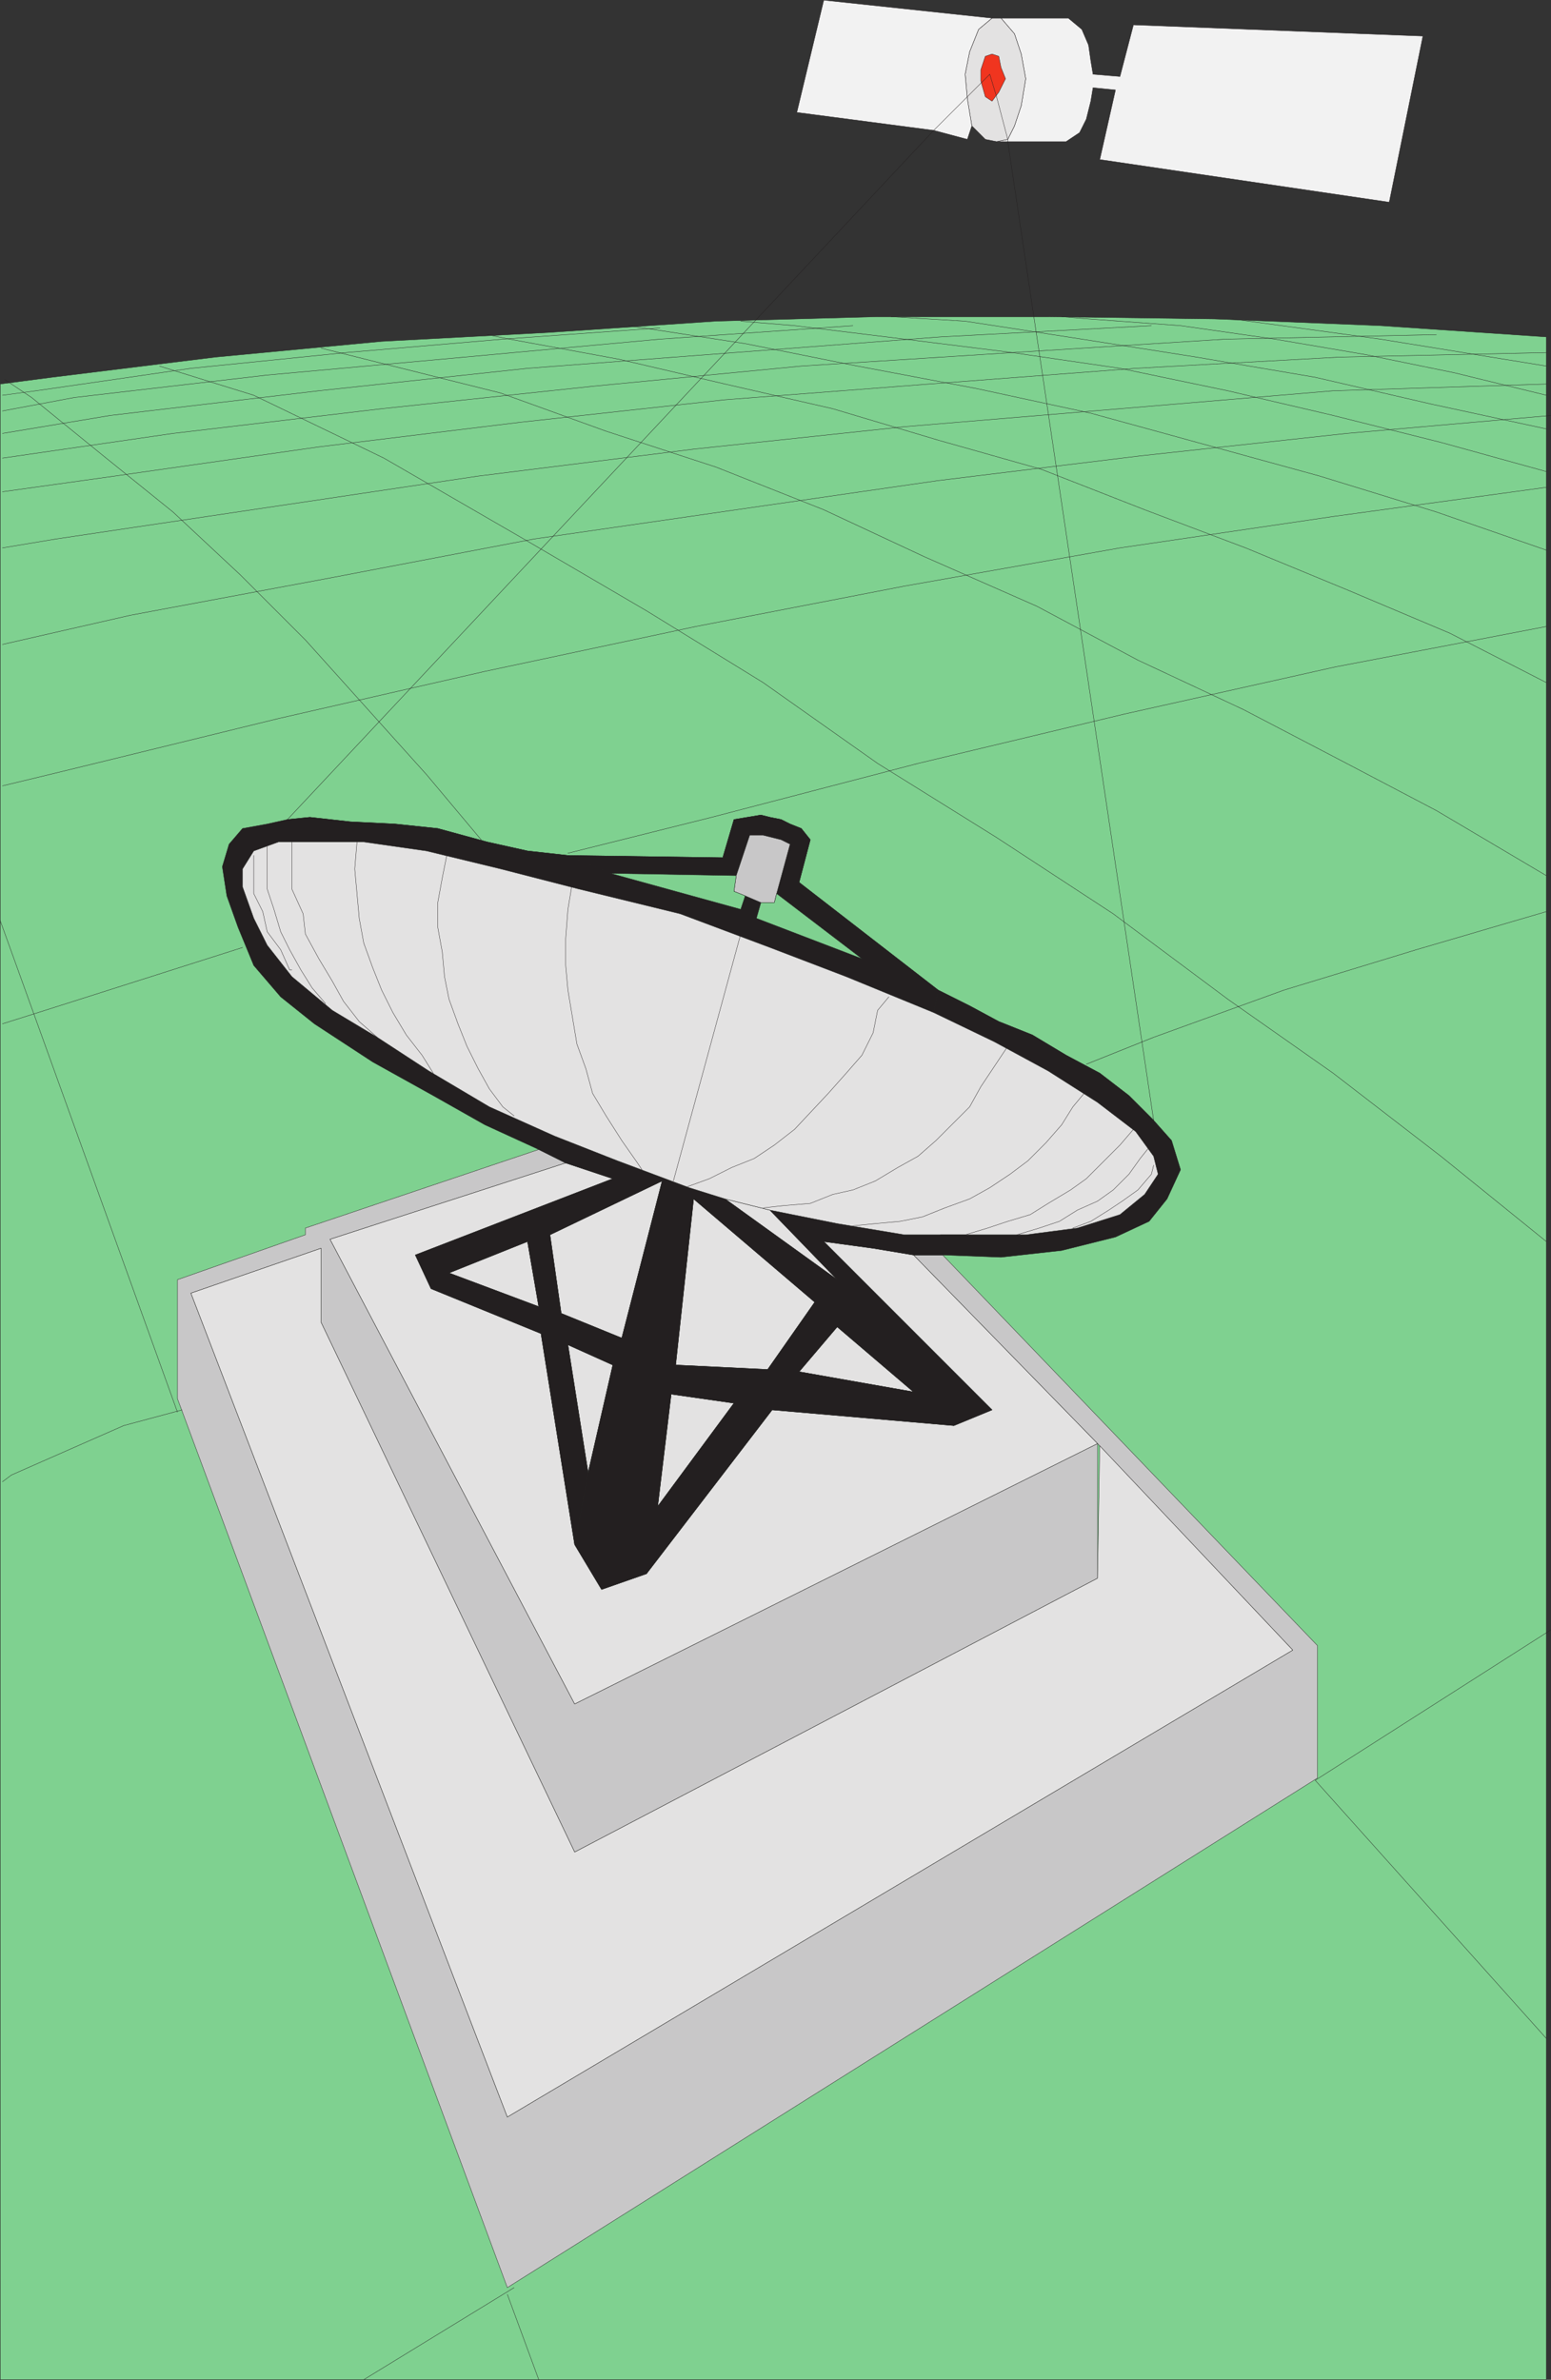
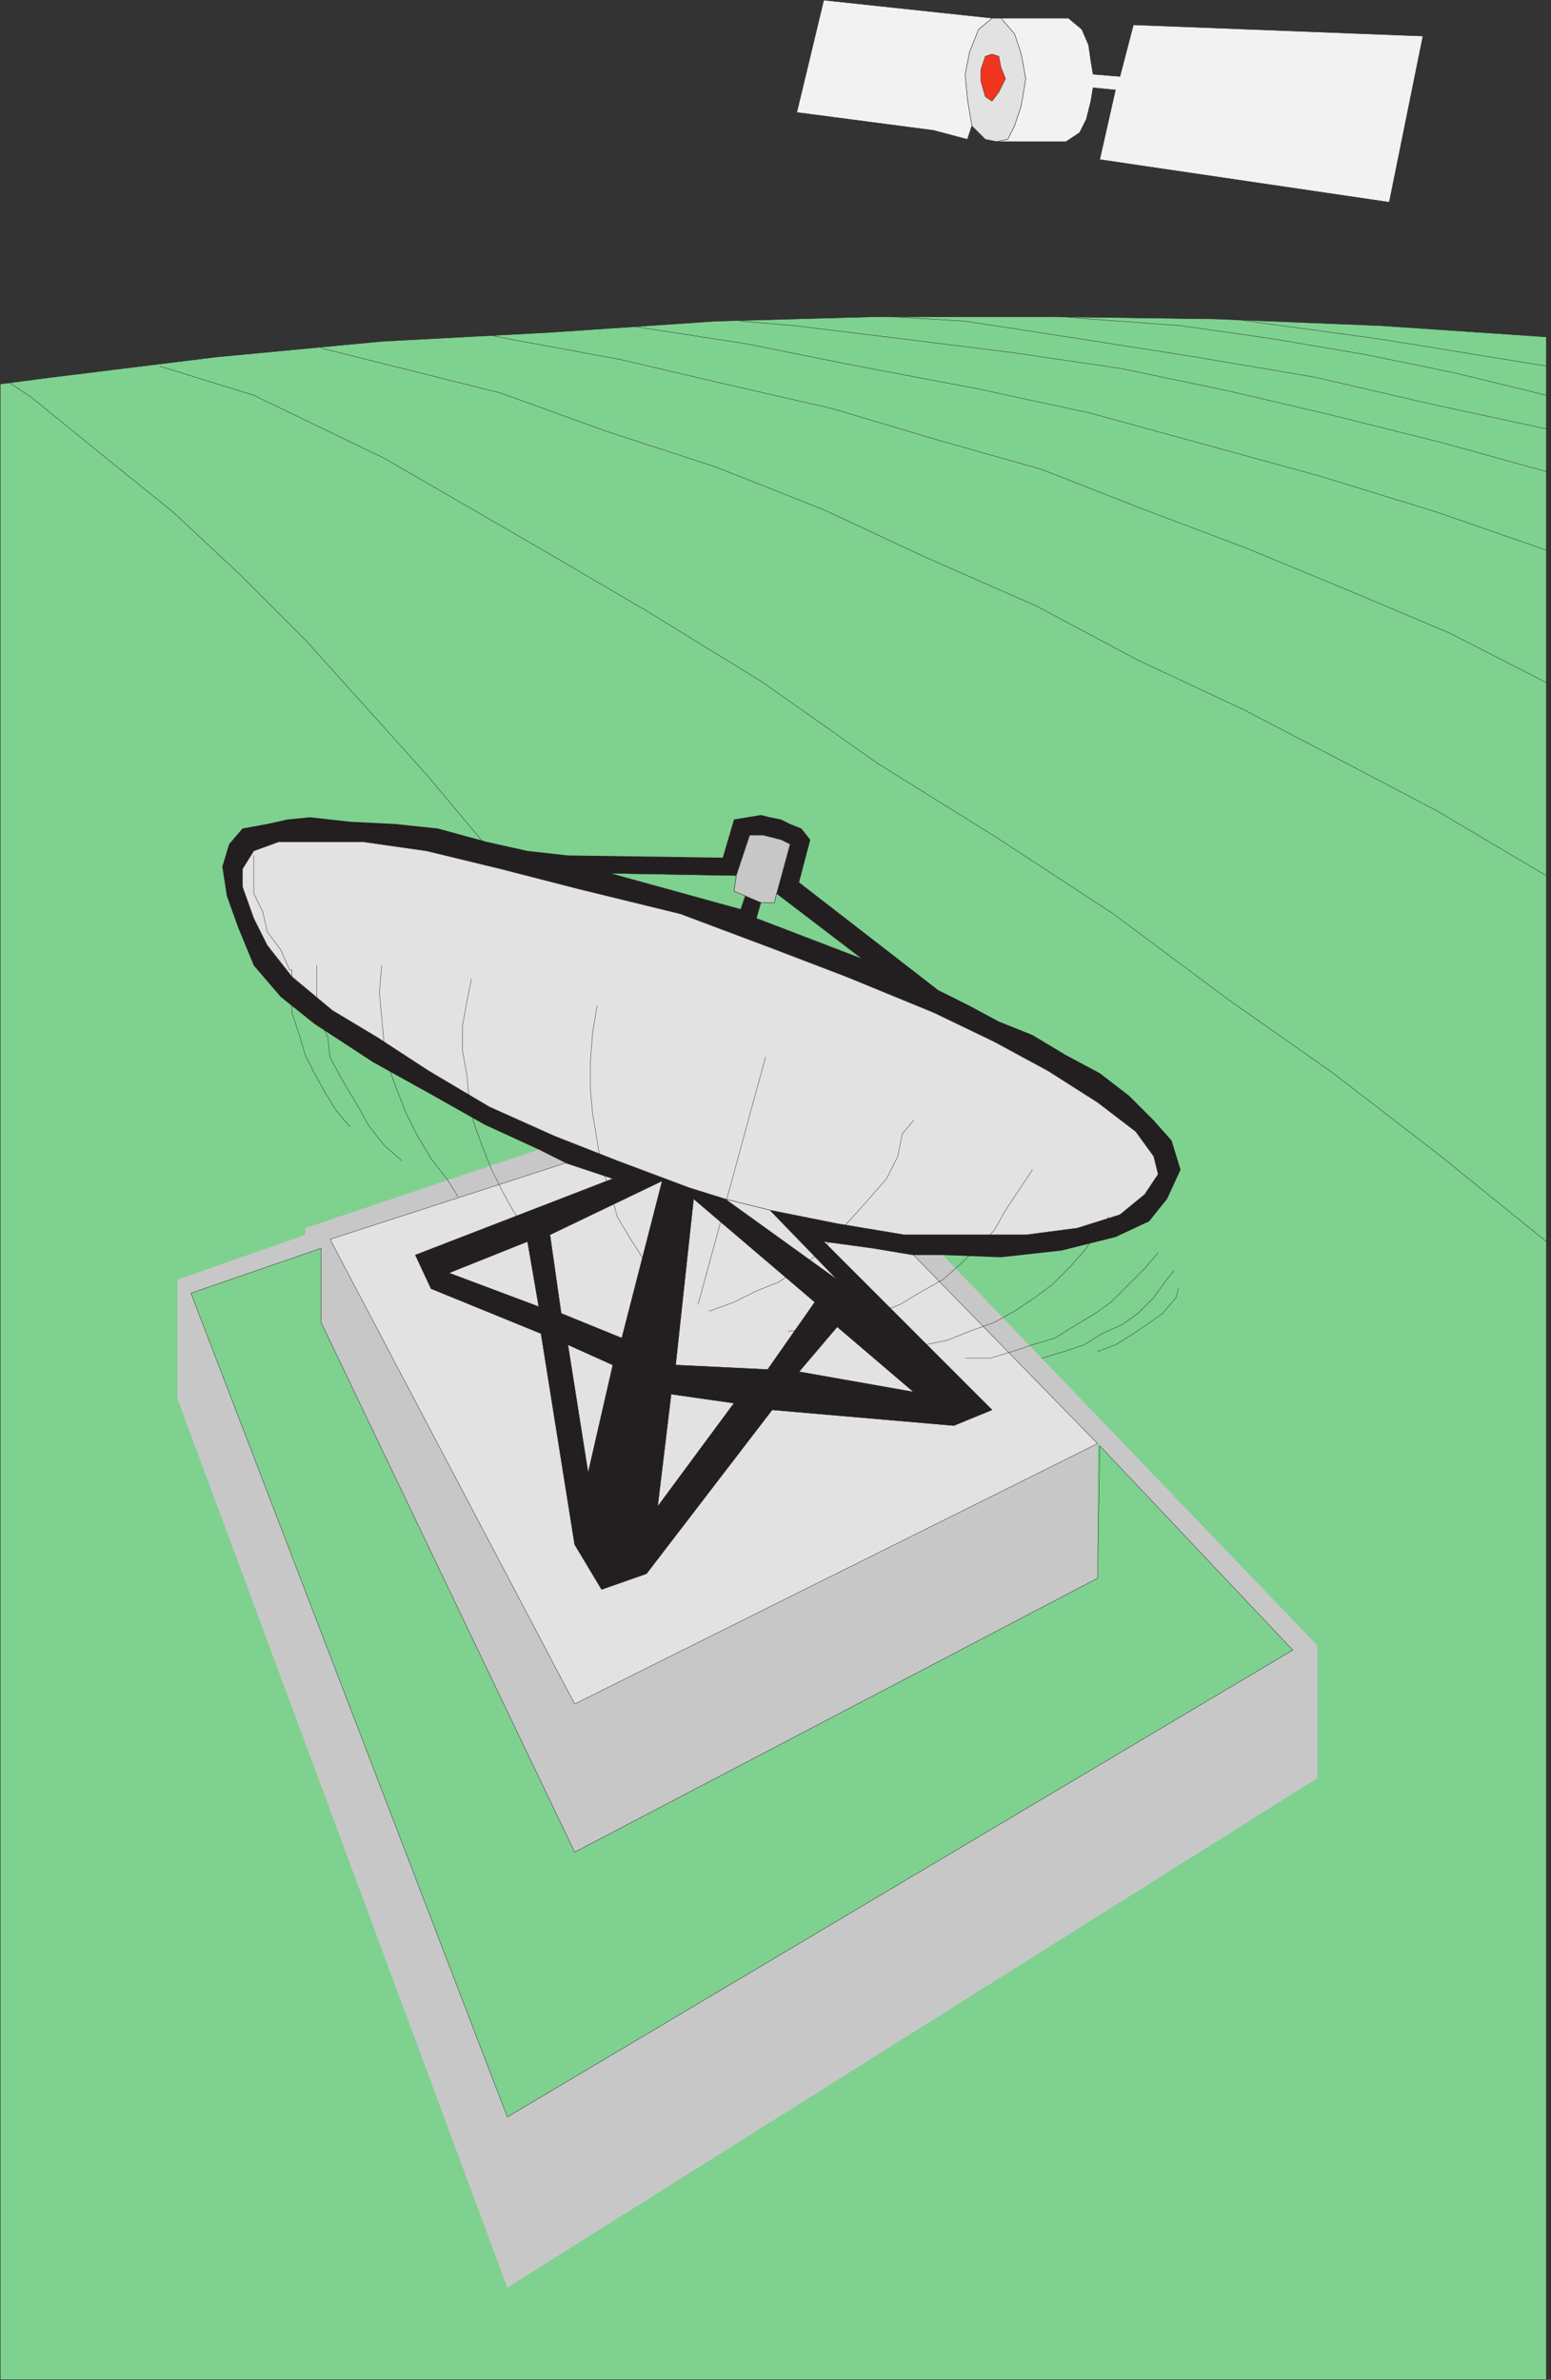
<svg xmlns="http://www.w3.org/2000/svg" width="518.37" height="795.12">
  <rect width="100%" height="100%" fill="#333333" stroke="none" />
  <path fill="#7fd190" fill-rule="evenodd" d="M.06 128.31v666.75h516.75v-682.5l-55.5-3.75-55.5-2.25-55.5-.75h-57l-54 1.5-55.5 3.75-56.25 3-55.5 5.25-54.75 6.75-17.25 2.25" />
  <path fill="none" stroke="#231f20" stroke-linecap="round" stroke-linejoin="round" stroke-miterlimit="10" stroke-width=".12" d="M.06 128.31v666.75h516.75v-682.5l-55.5-3.75-55.5-2.25-55.5-.75h-57l-54 1.5-55.5 3.75-56.25 3-55.5 5.25-54.75 6.75zm0 0" />
  <path fill="#c8c7c8" fill-rule="evenodd" d="m189.06 388.56-9-4.5-78 26.25v2.25l-42.75 15v39.75l110.25 297 270.75-170.25v-44.25l-125.25-130.5h-9.75l61.5 63 65.25 69-262.5 156L63.81 432.06l43.5-15v24.75l84.75 177 174.75-91.5v-45l-174.75 87-81.75-155.25 78.75-25.5" />
-   <path fill="none" stroke="#231f20" stroke-linecap="round" stroke-linejoin="round" stroke-miterlimit="10" stroke-width=".12" d="m189.06 388.56-9-4.5-78 26.25v2.25l-42.75 15v39.75l110.25 297 270.75-170.25v-44.25l-125.25-130.5h-9.75l61.5 63 65.25 69-262.5 156L63.81 432.06l43.5-15v24.75l84.75 177 174.75-91.5v-45l-174.75 87-81.75-155.25zm0 0" />
-   <path fill="#e3e2e2" fill-rule="evenodd" d="m367.56 483.06 64.5 68.25-262.5 156L63.81 432.06l43.5-15v24.75l84.75 177 174.75-91.5.75-44.25" />
  <path fill="none" stroke="#231f20" stroke-linecap="round" stroke-linejoin="round" stroke-miterlimit="10" stroke-width=".12" d="m367.56 483.06 64.5 68.25-262.5 156L63.81 432.06l43.5-15v24.75l84.75 177 174.75-91.5zm0 0" />
  <path fill="#e3e2e2" fill-rule="evenodd" d="m192.06 516.06-11.25-70.5-36.75-15-5.25-11.25 66-25.5-15.75-5.25-78.75 25.5 81.75 155.25 174.75-87-61.5-63-13.5-2.25-16.5-2.25 56.25 56.25-12.75 5.25-60.75-5.25-42 54.75-15 5.25-9-15" />
  <path fill="none" stroke="#231f20" stroke-linecap="round" stroke-linejoin="round" stroke-miterlimit="10" stroke-width=".12" d="m192.06 516.06-11.25-70.5-36.75-15-5.25-11.25 66-25.5-15.75-5.25-78.75 25.5 81.75 155.25 174.75-87-61.5-63-13.5-2.25-16.5-2.25 56.25 56.25-12.75 5.25-60.75-5.25-42 54.75-15 5.25zm0 0" />
  <path fill="#e3e2e2" fill-rule="evenodd" stroke="#231f20" stroke-linecap="round" stroke-linejoin="round" stroke-miterlimit="10" stroke-width=".12" d="m267.06 458.31 38.25 6.75-25.5-21.75zm-9.75-54-15-3.75 37.5 27zm0 0" />
  <path fill="#e3e2e2" fill-rule="evenodd" d="m225.81 456.06 30.75 1.5 15.75-22.5-40.5-34.5-6 55.5" />
  <path fill="none" stroke="#231f20" stroke-linecap="round" stroke-linejoin="round" stroke-miterlimit="10" stroke-width=".12" d="m225.81 456.06 30.75 1.5 15.75-22.5-40.5-34.5zm0 0" />
  <path fill="#e3e2e2" fill-rule="evenodd" stroke="#231f20" stroke-linecap="round" stroke-linejoin="round" stroke-miterlimit="10" stroke-width=".12" d="m219.81 503.31 25.5-34.5-21-3zm-15-47.25-8.25 36-6.75-42.75zm0 0" />
  <path fill="#e3e2e2" fill-rule="evenodd" d="m207.81 447.06-20.25-8.25-3.75-26.25 37.5-18-13.5 52.5" />
  <path fill="none" stroke="#231f20" stroke-linecap="round" stroke-linejoin="round" stroke-miterlimit="10" stroke-width=".12" d="m207.81 447.06-20.25-8.25-3.75-26.25 37.5-18zm0 0" />
  <path fill="#e3e2e2" fill-rule="evenodd" stroke="#231f20" stroke-linecap="round" stroke-linejoin="round" stroke-miterlimit="10" stroke-width=".12" d="m180.06 436.56-3.75-21.75-26.25 10.5zm0 0" />
  <path fill="#231f20" fill-rule="evenodd" d="m196.56 492.06-6.75-42.75 15 6.75 3-9-20.25-8.25-3.75-26.25 37.5-18-13.5 52.5-3 9-8.25 36-4.5 24 9 15 15-5.25 3.75-22.5 4.5-37.5 1.5-9.75 6-55.5 40.5 34.5 7.5 8.25 25.5 21.75-38.25-6.75 12.75-15-7.5-8.25-15.75 22.5-30.75-1.5-1.5 9.75 21 3-25.5 34.5-3.75 22.5 42-54.75 60.75 5.25 12.75-5.25-56.25-56.25 16.5 2.25 13.5 2.25h9.75l19.5.75 20.25-2.25 18-4.5 11.25-5.25 6-7.5 4.5-9.75-3-9.75-6-6.75-8.25-8.25-9.75-7.5-11.25-6-11.25-6.75-11.25-4.5-9.75-5.25-10.5-5.25-1.5 7.5 20.25 9.75 18 9.75 16.5 10.5 12.75 9.75 6 8.25 1.5 6-4.5 6.75-8.25 6.75-14.25 4.5-17.25 2.25h-40.5l-22.5-3.75-22.5-4.5 22.5 23.25-37.5-27-12-3.75-24-9-21-8.25-21.75-9.75-20.25-12-17.25-11.25-15-9-13.5-11.25-8.25-10.5-4.5-9-3.75-10.5v-6l3.75-6 8.25-3h28.5l21 3 24.75 6 26.25 6.75 33.75 8.25 30 11.25 25.5 9.75 29.25 12 1.5-7.5-46.5-36 3.75-14.25-3-3.75-3.75-1.5-3-1.5-3.75-.75-3-.75-9 1.5-3.75 12.75-51.75-.75 14.25 6 42 .75 4.5-13.5h4.5l6 1.5 3 1.5-4.5 16.5 28.5 21.75-35.25-13.5 1.5-5.25-5.25-2.25-1.5 4.5-43.5-12-14.25-6-13.5-1.5-13.5-3-16.5-4.5-14.25-1.5-15-.75-13.5-1.5-7.5.75-6.75 1.5-8.25 1.5-4.5 5.25-2.25 7.5 1.5 9.75 3.75 10.5 5.25 12.75 9 10.5 11.25 9 19.5 12.75 20.25 11.25 17.25 9.75 18 8.25 9 4.5 15.75 5.25-66 25.5 5.25 11.25 36.75 15-.75-9-30-11.25 26.25-10.5 3.75 21.75.75 9 11.25 70.5 4.5-24" />
-   <path fill="none" stroke="#231f20" stroke-linecap="round" stroke-linejoin="round" stroke-miterlimit="10" stroke-width=".12" d="m196.56 492.06-6.75-42.75 15 6.75 3-9-20.25-8.25-3.75-26.25 37.5-18-13.5 52.5-3 9-8.25 36-4.5 24 9 15 15-5.25 3.75-22.5 4.5-37.5 1.5-9.75 6-55.5 40.5 34.5 7.5 8.25 25.5 21.75-38.25-6.75 12.75-15-7.5-8.25-15.75 22.5-30.75-1.5-1.5 9.75 21 3-25.5 34.5-3.75 22.5 42-54.75 60.75 5.25 12.75-5.25-56.25-56.25 16.5 2.25 13.5 2.25h9.75l19.5.75 20.25-2.25 18-4.5 11.25-5.25 6-7.5 4.5-9.75-3-9.75-6-6.75-8.25-8.25-9.75-7.5-11.25-6-11.25-6.75-11.25-4.5-9.75-5.25-10.5-5.25-1.5 7.5 20.25 9.75 18 9.75 16.5 10.5 12.75 9.75 6 8.25 1.5 6-4.5 6.75-8.25 6.75-14.25 4.5-17.25 2.25h-40.5l-22.5-3.75-22.5-4.5 22.5 23.25-37.5-27-12-3.75-24-9-21-8.25-21.75-9.75-20.25-12-17.25-11.25-15-9-13.5-11.25-8.25-10.5-4.5-9-3.75-10.5v-6l3.75-6 8.25-3h28.5l21 3 24.75 6 26.25 6.75 33.75 8.25 30 11.25 25.5 9.75 29.25 12 1.5-7.5-46.5-36 3.75-14.25-3-3.75-3.75-1.5-3-1.5-3.75-.75-3-.75-9 1.5-3.75 12.75-51.75-.75 14.25 6 42 .75 4.5-13.5h4.5l6 1.5 3 1.5-4.5 16.5 28.5 21.75-35.25-13.5 1.5-5.25-5.25-2.25-1.5 4.5-43.5-12-14.25-6-13.5-1.5-13.5-3-16.5-4.5-14.25-1.5-15-.75-13.5-1.5-7.5.75-6.75 1.5-8.25 1.5-4.5 5.25-2.25 7.5 1.5 9.75 3.75 10.5 5.25 12.75 9 10.5 11.25 9 19.5 12.75 20.25 11.25 17.25 9.75 18 8.25 9 4.5 15.75 5.25-66 25.5 5.25 11.25 36.75 15-.75-9-30-11.25 26.25-10.5 3.75 21.75.75 9 11.25 70.5zm0 0" />
  <path fill="#e3e2e2" fill-rule="evenodd" d="m332.31 348.06 18 9.75 16.5 10.5 12.75 9.75 6 8.25 1.5 6-4.5 6.75-8.25 6.75-14.25 4.5-17.25 2.25h-40.5l-22.5-3.75-22.5-4.5-15-3.75-12-3.75-24-9-21-8.25-21.75-9.75-20.25-12-17.25-11.25-15-9-13.5-11.25-8.25-10.5-4.5-9-3.75-10.5v-6l3.75-6 8.25-3h28.5l21 3 24.75 6 26.25 6.75 33.75 8.25 30 11.25 25.5 9.75 29.25 12 20.25 9.75" />
  <path fill="none" stroke="#231f20" stroke-linecap="round" stroke-linejoin="round" stroke-miterlimit="10" stroke-width=".12" d="m332.31 348.06 18 9.75 16.5 10.5 12.75 9.75 6 8.25 1.5 6-4.5 6.75-8.25 6.75-14.25 4.5-17.25 2.25h-40.5l-22.5-3.75-22.5-4.5-15-3.75-12-3.75-24-9-21-8.25-21.75-9.75-20.25-12-17.25-11.25-15-9-13.5-11.25-8.25-10.5-4.5-9-3.75-10.5v-6l3.75-6 8.25-3h28.5l21 3 24.75 6 26.25 6.75 33.75 8.25 30 11.25 25.5 9.75 29.25 12zm0 0" />
-   <path fill="none" stroke="#231f20" stroke-linecap="round" stroke-linejoin="round" stroke-miterlimit="10" stroke-width=".12" d="M84.81 285.81v12.75l3 6 1.5 6.75 4.5 6 3 6.75h.75m-8.25-41.25v14.25l2.25 6.75 2.25 7.5 3 6 3.75 6.75 3.75 6 4.5 5.25m-11.25-54v15.75l3.75 8.25.75 6.75 4.5 8.25 4.5 7.5 3.75 6.75 5.25 6.75 6 5.25m-6.75-65.25-.75 9 1.5 16.5 1.5 8.25 3 8.25 3 7.5 3.75 7.5 4.5 7.5 5.25 6.75 3.75 6m4.5-72.75-1.5 7.5-1.5 8.25v8.25l1.5 8.25.75 8.25 1.5 7.5 3 8.25 3 7.5 3.75 7.5 3.75 6.75 4.5 6 3.75 3m19.5-78-1.5 9-.75 9.75v9l.75 8.25 3 18 3 8.25 2.25 8.25 4.5 7.5 5.25 8.25 5.25 7.5 1.5 2.25m33-78.75-22.5 82.5m3.75 2.25 8.25-3 7.5-3.75 7.5-3 6.75-4.5 6.75-5.25 11.25-12 6-6.75 5.25-6 3.75-7.5 1.5-7.5 3.75-4.5m-42 70.5 6.75-.75 9-.75 7.5-3 6.75-1.5 7.5-3 7.5-4.5 6.75-3.75 6-5.25 11.25-11.25 3.75-6.75 9-13.5m-51.75 60 7.5-.75 8.25-.75 7.5-1.5 7.5-3 8.25-3 6.75-3.75 6.75-4.5 6-4.5 6-6 5.25-6 3.75-6 3.75-4.5m-48 47.25h8.25l7.5-2.25 6.75-2.25 7.5-2.25 6-3.75 7.5-4.5 5.25-3.75 11.25-11.25 4.5-5.25m-39 35.25 7.5-2.25 6.75-2.25 6-3.75 6.75-3 5.25-3.75 5.25-5.25 3.75-5.25 3-3.75m-25.5 27 6-2.25 6-3.75 4.5-3 5.25-3.75 4.5-5.25.75-3" />
+   <path fill="none" stroke="#231f20" stroke-linecap="round" stroke-linejoin="round" stroke-miterlimit="10" stroke-width=".12" d="M84.81 285.81v12.75l3 6 1.5 6.75 4.5 6 3 6.75h.75v14.25l2.25 6.75 2.25 7.5 3 6 3.75 6.75 3.75 6 4.5 5.25m-11.25-54v15.75l3.75 8.25.75 6.75 4.5 8.25 4.5 7.5 3.75 6.75 5.25 6.75 6 5.25m-6.75-65.25-.75 9 1.5 16.5 1.5 8.25 3 8.25 3 7.5 3.75 7.5 4.5 7.5 5.25 6.75 3.75 6m4.5-72.75-1.5 7.5-1.5 8.25v8.25l1.5 8.25.75 8.25 1.5 7.5 3 8.25 3 7.5 3.75 7.5 3.75 6.75 4.5 6 3.75 3m19.5-78-1.5 9-.75 9.75v9l.75 8.25 3 18 3 8.25 2.25 8.25 4.5 7.5 5.25 8.25 5.25 7.5 1.5 2.25m33-78.75-22.5 82.5m3.75 2.25 8.25-3 7.5-3.75 7.5-3 6.75-4.5 6.75-5.25 11.25-12 6-6.75 5.25-6 3.75-7.5 1.5-7.5 3.75-4.5m-42 70.5 6.75-.75 9-.75 7.5-3 6.75-1.5 7.5-3 7.5-4.5 6.75-3.75 6-5.25 11.25-11.25 3.75-6.75 9-13.5m-51.75 60 7.5-.75 8.25-.75 7.5-1.5 7.5-3 8.25-3 6.75-3.75 6.75-4.5 6-4.5 6-6 5.25-6 3.75-6 3.75-4.5m-48 47.25h8.25l7.5-2.25 6.75-2.25 7.5-2.25 6-3.75 7.5-4.5 5.25-3.75 11.25-11.25 4.5-5.25m-39 35.25 7.5-2.25 6.75-2.25 6-3.75 6.75-3 5.25-3.75 5.25-5.25 3.75-5.25 3-3.75m-25.5 27 6-2.25 6-3.75 4.5-3 5.25-3.75 4.5-5.25.75-3" />
  <path fill="#c8c7c8" fill-rule="evenodd" d="m259.56 298.56-.75 3h-4.5l-5.25-2.25-3.75-1.5.75-5.25 4.5-13.5h4.5l6 1.5 3 1.5-4.5 16.5" />
  <path fill="none" stroke="#231f20" stroke-linecap="round" stroke-linejoin="round" stroke-miterlimit="10" stroke-width=".12" d="m259.56 298.56-.75 3h-4.5l-5.25-2.25-3.75-1.5.75-5.25 4.5-13.5h4.5l6 1.5 3 1.5zm0 0" />
  <path fill="#7fd190" fill-rule="evenodd" d="m246.06 292.56-.75 5.25 3.75 1.5-1.5 4.5-43.5-12 42 .75" />
  <path fill="none" stroke="#231f20" stroke-linecap="round" stroke-linejoin="round" stroke-miterlimit="10" stroke-width=".12" d="m246.06 292.56-.75 5.25 3.75 1.5-1.5 4.5-43.5-12zm0 0" />
  <path fill="#7fd190" fill-rule="evenodd" d="m259.56 298.56 28.5 21.75-35.25-13.5 1.5-5.25h4.5l.75-3" />
  <path fill="none" stroke="#231f20" stroke-linecap="round" stroke-linejoin="round" stroke-miterlimit="10" stroke-width=".12" d="m259.56 298.56 28.5 21.75-35.25-13.5 1.5-5.25h4.5zm0 0" />
  <path fill="#f2f2f2" fill-rule="evenodd" d="M331.56 6.06h3l4.5 5.25 2.25 6.75 1.5 8.25-1.5 9-2.25 6.75-2.25 4.5-3.75.75h23.25l4.5-3 2.25-4.5 1.5-6 .75-4.5 7.5.75-5.25 23.25 96.75 14.25 11.25-55.5-96.75-3.75-4.5 17.25-9-.75-.75-4.5-.75-5.25-2.25-5.25-4.5-3.75h-25.5" />
  <path fill="none" stroke="#231f20" stroke-linecap="round" stroke-linejoin="round" stroke-miterlimit="10" stroke-width=".12" d="M331.56 6.06h3l4.5 5.25 2.25 6.75 1.5 8.25-1.5 9-2.25 6.75-2.25 4.5-3.75.75h23.25l4.5-3 2.25-4.5 1.5-6 .75-4.5 7.5.75-5.25 23.25 96.75 14.25 11.25-55.5-96.75-3.75-4.5 17.25-9-.75-.75-4.5-.75-5.25-2.25-5.25-4.5-3.75zm0 0" />
  <path fill="#e3e2e2" fill-rule="evenodd" d="M331.56 6.06h3l4.5 5.25 2.25 6.75 1.5 8.25-1.5 9-2.25 6.75-2.25 4.5-3.75.75-3.75-.75-4.5-4.5-1.5-9-.75-8.25 1.5-7.5 3-7.5 4.5-3.75" />
  <path fill="none" stroke="#231f20" stroke-linecap="round" stroke-linejoin="round" stroke-miterlimit="10" stroke-width=".12" d="M331.56 6.06h3l4.5 5.25 2.25 6.75 1.5 8.25-1.5 9-2.25 6.75-2.25 4.5-3.75.75-3.75-.75-4.5-4.5-1.5-9-.75-8.25 1.5-7.5 3-7.5zm0 0" />
  <path fill="#f0351f" fill-rule="evenodd" d="m327.81 27.06 1.5 5.25 2.25 1.5 2.25-3 2.25-4.5-1.5-3.75-.75-3.75-2.25-.75-2.25.75-1.5 4.5v3.75" />
  <path fill="none" stroke="#231f20" stroke-linecap="round" stroke-linejoin="round" stroke-miterlimit="10" stroke-width=".12" d="m327.81 27.06 1.5 5.25 2.25 1.5 2.25-3 2.25-4.5-1.5-3.75-.75-3.75-2.25-.75-2.25.75-1.5 4.5zm0 0" />
  <path fill="#f2f2f2" fill-rule="evenodd" d="m324.81 42.06-1.5-9-.75-8.25 1.5-7.5 3-7.5 4.5-3.75-56.25-6-9 37.5 45.75 6 11.25 3 1.5-4.5" />
  <path fill="none" stroke="#231f20" stroke-linecap="round" stroke-linejoin="round" stroke-miterlimit="10" stroke-width=".12" d="m324.81 42.06-1.5-9-.75-8.25 1.5-7.5 3-7.5 4.5-3.75-56.25-6-9 37.5 45.75 6 11.25 3zm0 0" />
-   <path fill="none" stroke="#231f20" stroke-linecap="round" stroke-linejoin="round" stroke-miterlimit="10" stroke-width=".12" d="m270.81 280.56-3.75 14.25 46.5 36 10.5 5.25 9.75 5.25 11.25 4.5 11.25 6.75 11.25 6 9.75 7.5 8.25 8.25-48.75-327v-.75l-3.75-14.25-2.25-7.5-18.75 18.75-216 230.25 7.5-.75 13.5 1.5 15 .75 14.25 1.5 16.5 4.5 13.5 3 13.5 1.5 51.75.75 3.75-12.75 9-1.5 3 .75 3.75.75 3 1.5 3.75 1.5 3 3.75" />
-   <path fill="none" stroke="#231f20" stroke-linecap="round" stroke-linejoin="round" stroke-miterlimit="10" stroke-width=".12" d="m516.81 117.81-69 1.5-68.25 3.75-69 5.25-68.25 5.25-68.25 7.5-67.5 8.25-68.25 9.75-37.5 5.25m479.25-52.5-70.5 1.5-71.25 4.5-70.5 4.5-69.75 6.75-70.5 7.5-69.75 8.25-57 8.25m384-44.25-70.5 3.75-138 10.5-69.75 7.5-69.75 8.25-36 6m284.25-36-64.5 4.5-65.25 6-66 6-64.5 7.5-24 4.5m219.75-27.75-52.5 3.75-52.5 4.5-51.75 5.25-51.75 7.5-11.25 1.5m516-3.75-71.25 2.25-71.25 6-72 6-70.5 7.5-72 9-141 21-18 3m517.5-44.25-68.25 6-69 7.5-67.5 8.25-135 19.5-66.75 12.75-68.25 12.75-42.75 9.75m516-52.5-71.25 9.75-71.25 10.5-72 12.75-69.75 13.5-70.5 15-69 15.75-70.5 17.25-21.75 5.25m80.25 54-66 21-14.25 4.5m516-132.75-70.5 13.5-70.5 15.75-69 16.5-69 18-48 12m-129 186-19.5 5.25-37.5 16.5-3 2.25m516-190.5-43.5 12.75-44.25 13.5-43.5 15.75-22.5 9m-241.5 439.5 50.25-30.75m267.75-169.5 78.75-50.25m-338.25 250.5-10.5-28.5M59.31 471.81.06 307.56m439.5 287.25 77.25 86.25" />
  <path fill="none" stroke="#231f20" stroke-linecap="round" stroke-linejoin="round" stroke-miterlimit="10" stroke-width=".12" d="m162.06 282.06-19.5-23.25-40.5-45-21.75-21.75-22.5-21-23.25-18.75-24-19.5-9-6m515.25 288-35.25-28.5-36-27.75-35.25-24.75-38.25-28.5-39-25.5-39.75-24.75-38.25-27-39-24-39.75-23.25-48-27.75-43.5-21-31.5-9.75m463.5 170.25-36.75-21.75-30-15.75-34.5-18-35.25-16.5-33.75-18-37.5-16.5-33.75-15.75-36-14.25-36.75-12-35.25-12.75-60-15m409.5 111.75-32.25-16.5-33.75-14.25-34.5-14.25-33.75-12.75-34.5-13.5-34.5-9.75-35.25-10.5-36-8.25-35.25-8.25-36.75-6.75-7.5-1.5m354 72-36.75-12.75-39-12-76.5-21-38.25-8.25-39.75-7.5-37.5-7.5-39-6m306.75 48.75-35.25-9.75-36-9-35.25-8.25-36-7.5-36-5.25-36-4.5-36.75-4.5-18-1.5m269.25 36-38.25-8.25-39-9-39.75-6.75-38.25-6-39-6-24.75-1.5m219 26.25-30.75-7.5-29.25-6-30.75-5.25-31.5-4.5-30.75-2.25-9-.75m162 16.5-55.5-9-49.5-6.75" />
</svg>